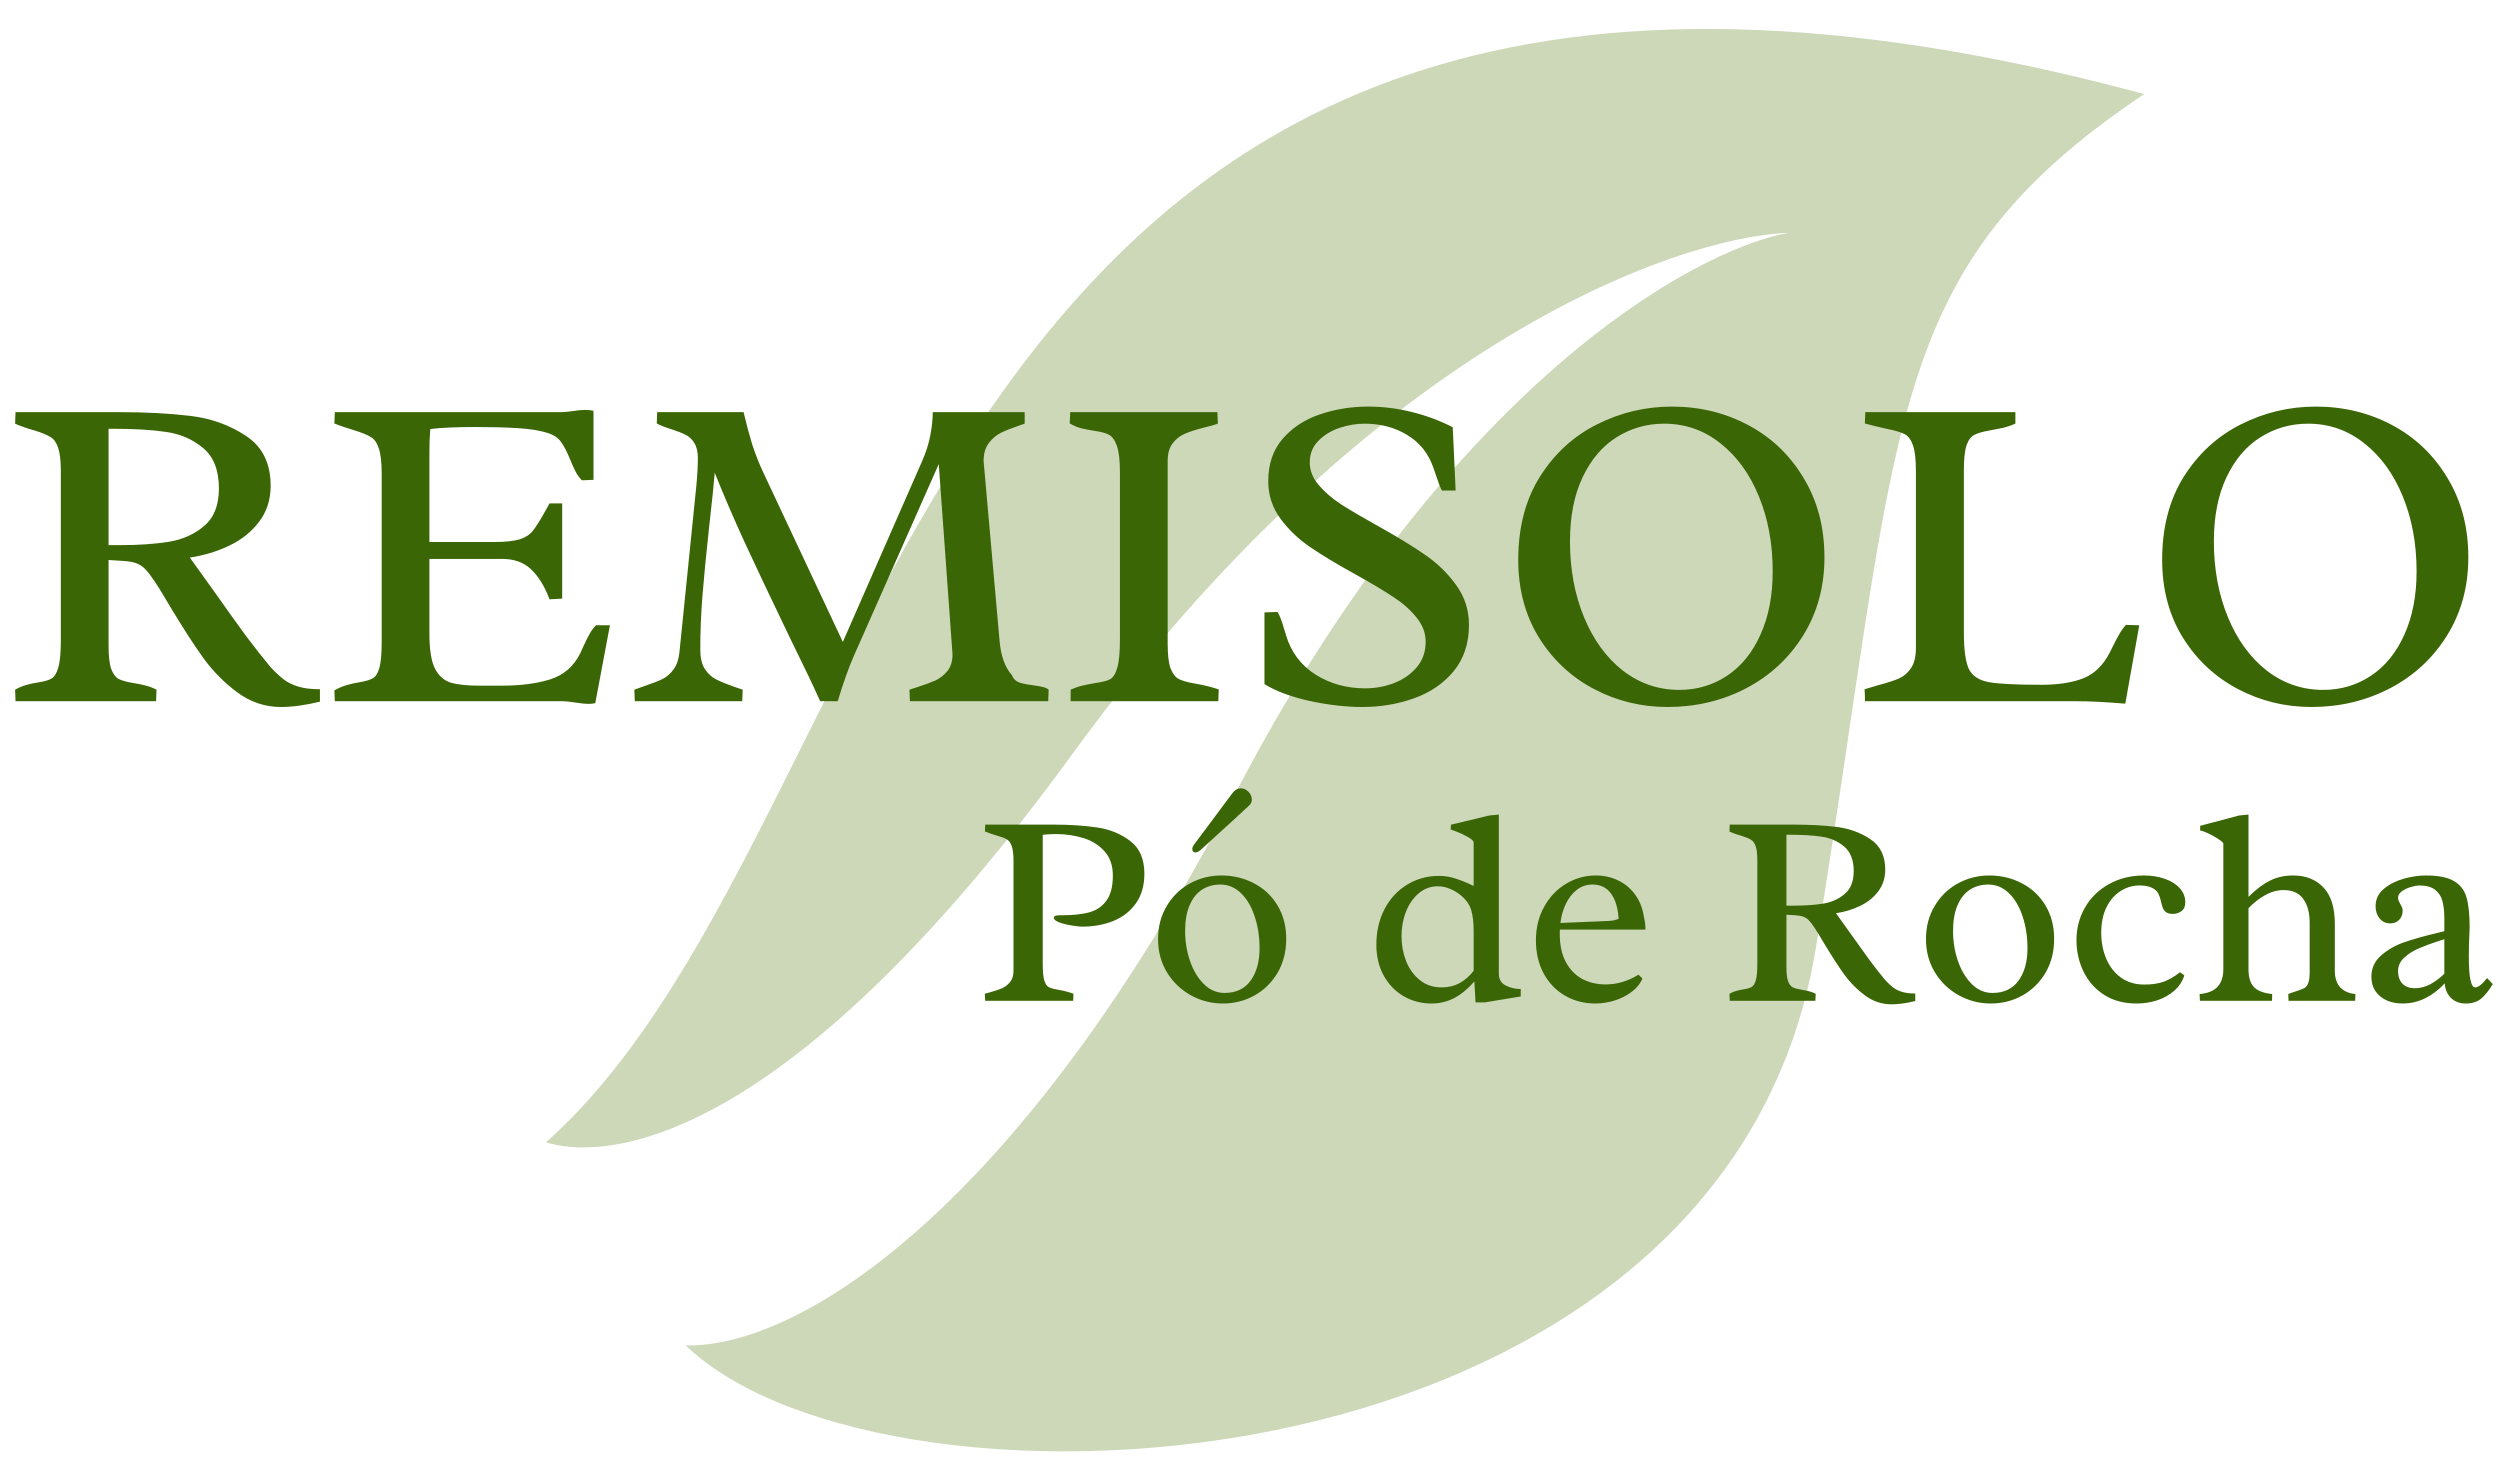
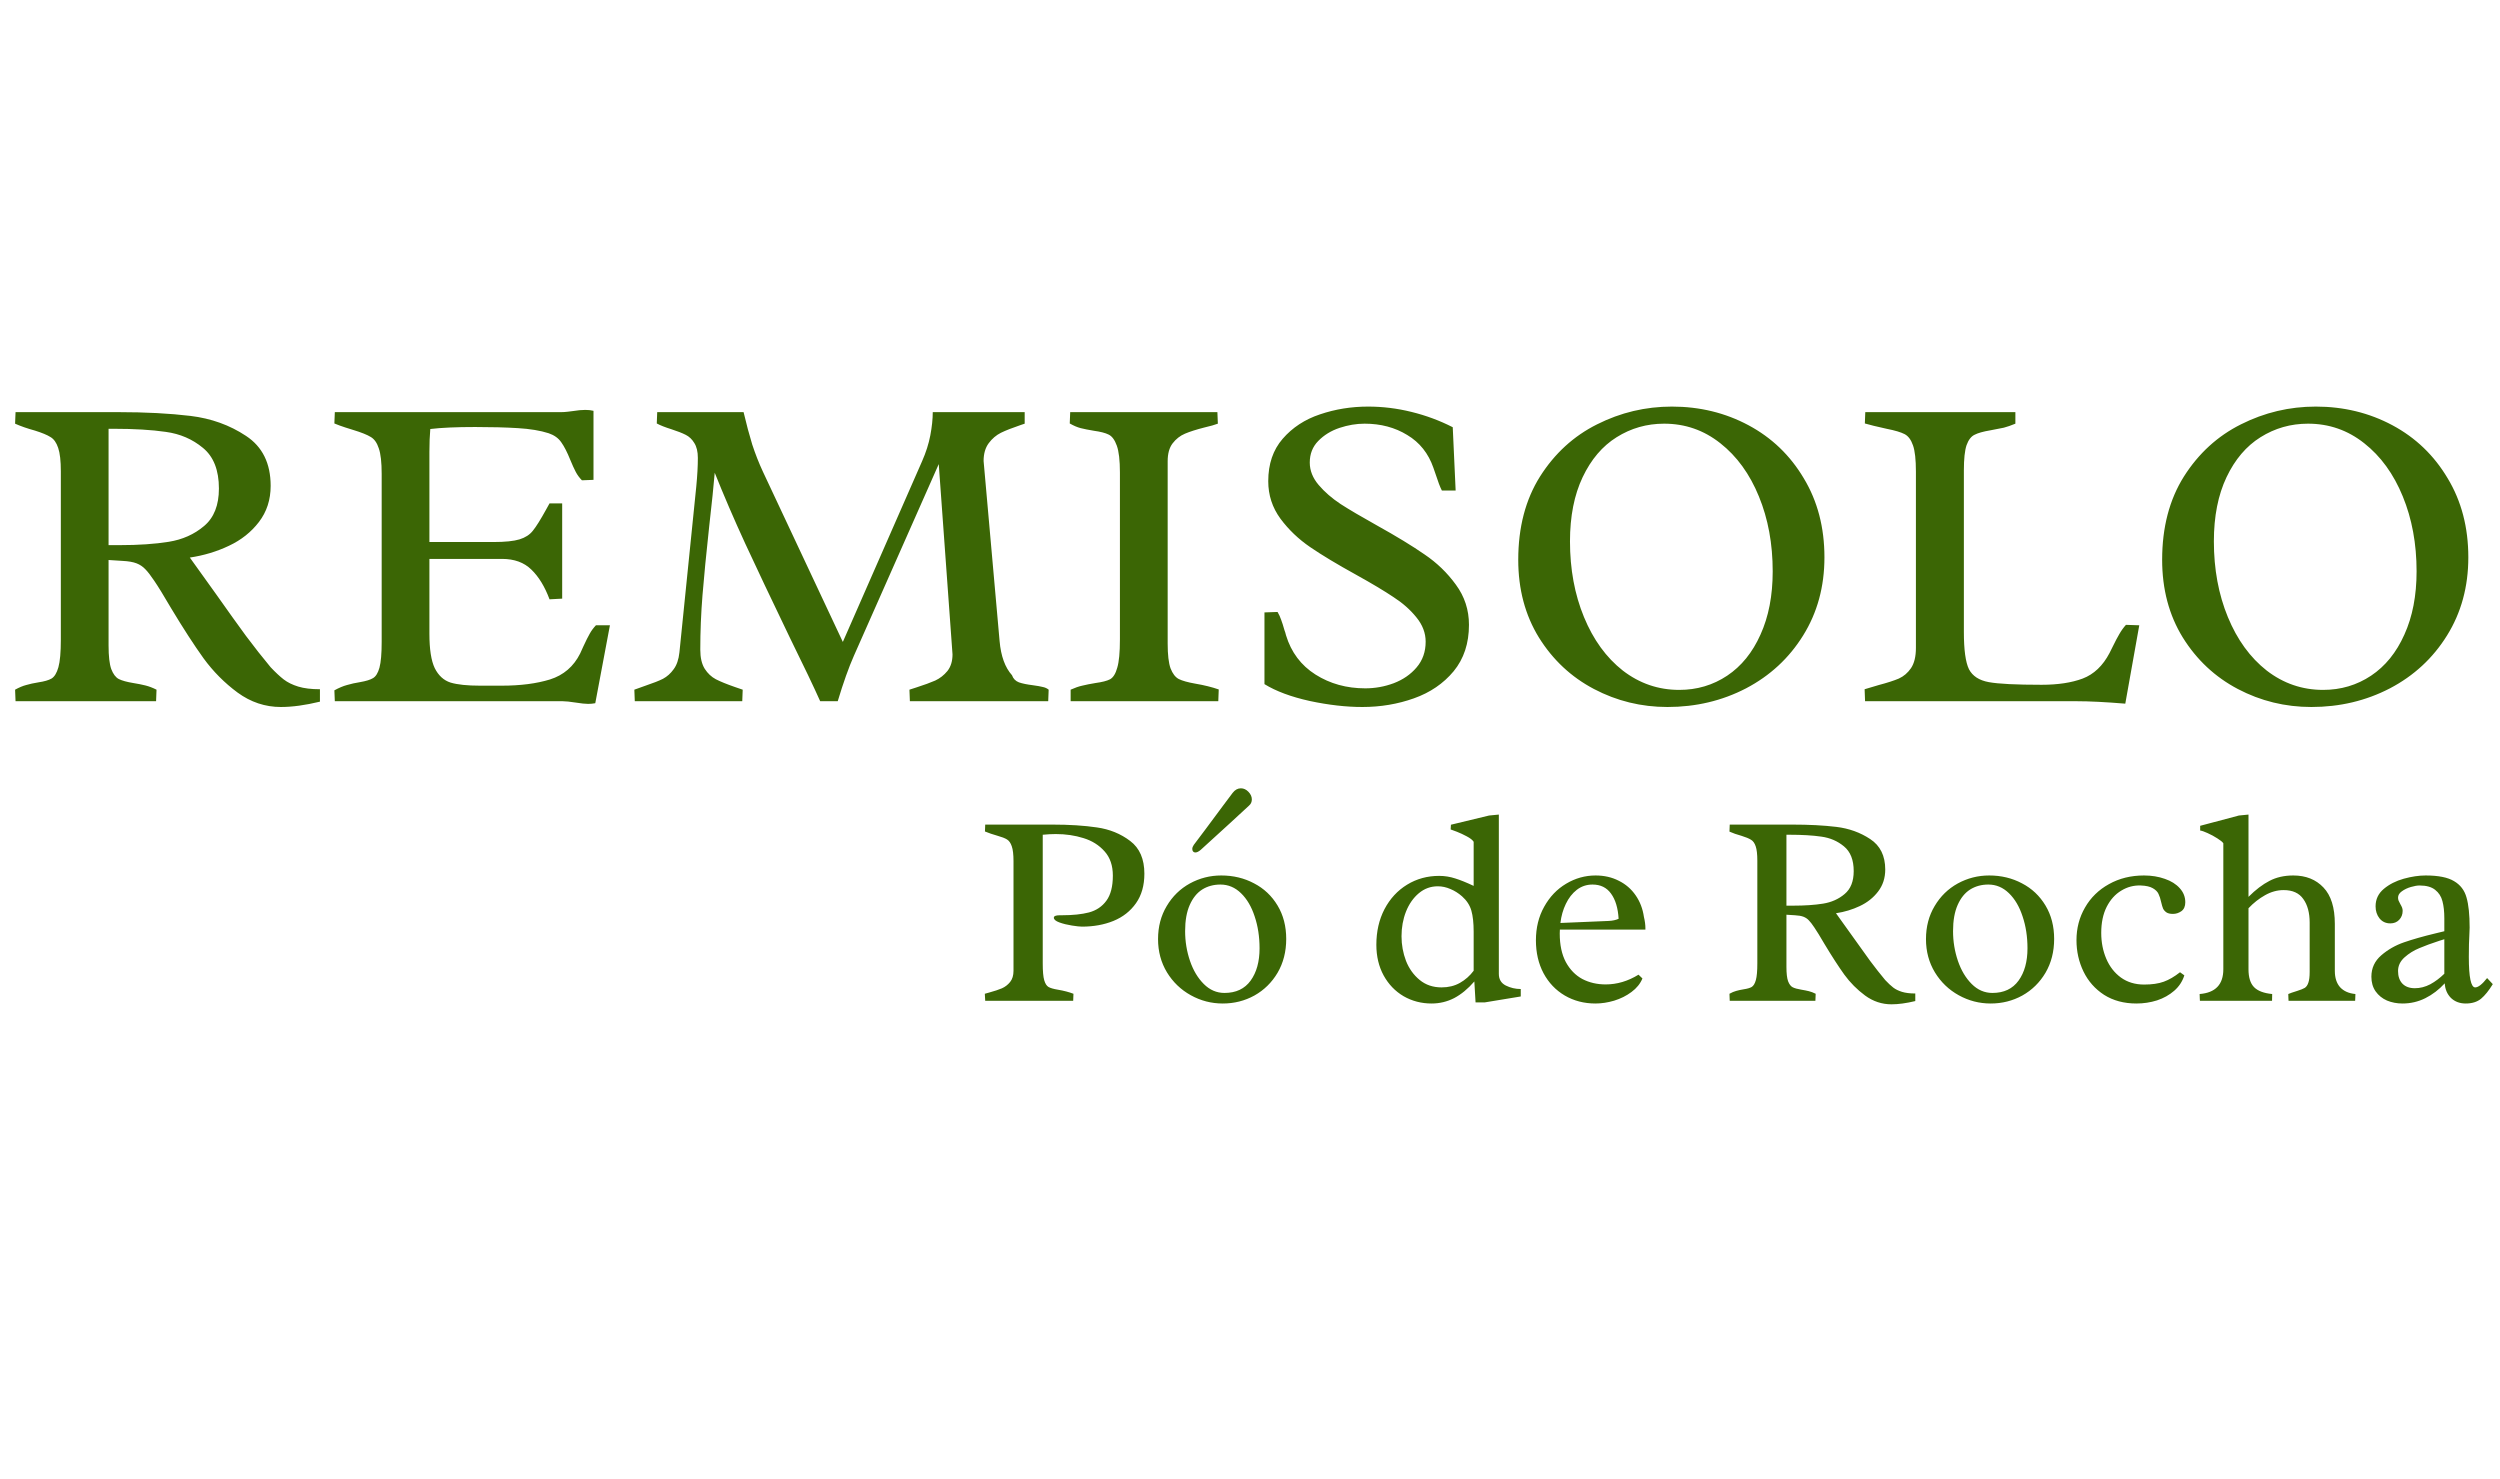
<svg xmlns="http://www.w3.org/2000/svg" width="164" height="97" viewBox="0 0 164 97" fill="none">
-   <path opacity="0.6" d="M140.66 6.17C59.213 -15.789 60.481 53.014 35.818 74.933C39.199 76.019 50.981 76.085 70.363 49.443C89.745 22.802 109.748 15.562 117.327 15.271C110.996 16.426 94.855 25.434 80.944 52.23C67.033 79.026 52.577 88.426 44.981 88.261C58.219 100.977 113.225 98.415 119.123 62.167C124.744 27.623 123.343 17.777 140.66 6.17Z" fill="#ACBE8A" />
  <path d="M10.123 38.106C9.89 37.756 9.691 37.499 9.526 37.334C9.37 37.169 9.181 37.042 8.958 36.955C8.734 36.868 8.428 36.814 8.04 36.795L7.122 36.736V42.344C7.122 43.043 7.181 43.558 7.297 43.888C7.423 44.218 7.588 44.437 7.792 44.544C8.006 44.65 8.322 44.738 8.739 44.806C9.04 44.854 9.307 44.908 9.54 44.966C9.773 45.024 10.016 45.116 10.268 45.243L10.239 46H1.02L0.99 45.243C1.253 45.097 1.495 44.995 1.719 44.937C1.952 44.869 2.219 44.81 2.52 44.762C2.908 44.704 3.195 44.621 3.379 44.514C3.573 44.398 3.724 44.15 3.831 43.772C3.937 43.393 3.991 42.791 3.991 41.965V30.925C3.991 30.235 3.933 29.721 3.816 29.381C3.7 29.032 3.53 28.794 3.306 28.667C3.093 28.531 2.753 28.391 2.287 28.245C1.792 28.109 1.359 27.959 0.99 27.793L1.02 27.036H7.734C9.55 27.036 11.138 27.119 12.497 27.284C13.856 27.449 15.07 27.886 16.138 28.595C17.216 29.303 17.755 30.396 17.755 31.872C17.755 32.785 17.498 33.576 16.983 34.246C16.478 34.906 15.823 35.426 15.017 35.804C14.22 36.183 13.366 36.44 12.453 36.576C12.57 36.732 13.148 37.538 14.187 38.994C14.954 40.082 15.604 40.99 16.138 41.718C16.682 42.446 17.221 43.131 17.755 43.772C18.076 44.111 18.362 44.378 18.614 44.573C18.867 44.767 19.182 44.922 19.561 45.039C19.94 45.155 20.416 45.214 20.988 45.214V46.029C20.027 46.262 19.173 46.379 18.425 46.379C17.396 46.379 16.449 46.063 15.585 45.432C14.73 44.801 13.988 44.053 13.356 43.189C12.735 42.325 12.021 41.223 11.215 39.883C10.739 39.067 10.375 38.475 10.123 38.106ZM7.851 35.761C9.094 35.761 10.167 35.688 11.07 35.542C11.973 35.397 12.745 35.052 13.386 34.508C14.036 33.964 14.361 33.144 14.361 32.047C14.361 30.842 14.012 29.954 13.313 29.381C12.623 28.808 11.812 28.459 10.88 28.332C9.948 28.196 8.802 28.128 7.443 28.128H7.122V35.761H7.851ZM39.05 46.131C38.894 46.16 38.739 46.175 38.583 46.175C38.399 46.175 38.122 46.146 37.753 46.087C37.384 46.029 37.103 46 36.908 46H21.964L21.935 45.286C22.236 45.121 22.513 45.005 22.765 44.937C23.028 44.859 23.314 44.796 23.625 44.747C24.013 44.679 24.295 44.592 24.47 44.485C24.654 44.378 24.795 44.15 24.892 43.801C24.989 43.441 25.038 42.878 25.038 42.111V31.085C25.038 30.328 24.975 29.769 24.848 29.41C24.732 29.051 24.557 28.803 24.324 28.667C24.091 28.522 23.703 28.366 23.159 28.201C23.071 28.172 22.901 28.119 22.649 28.041C22.406 27.963 22.168 27.876 21.935 27.779L21.964 27.036H36.821C36.957 27.036 37.103 27.026 37.258 27.007C37.423 26.988 37.539 26.973 37.608 26.963C37.899 26.915 38.161 26.89 38.394 26.89C38.598 26.89 38.778 26.91 38.933 26.949V31.478L38.175 31.508C38.011 31.343 37.874 31.158 37.768 30.954C37.661 30.75 37.539 30.483 37.404 30.153C37.209 29.668 37.015 29.289 36.821 29.017C36.636 28.745 36.36 28.546 35.991 28.42C35.447 28.245 34.772 28.133 33.966 28.085C33.16 28.036 32.228 28.012 31.17 28.012C29.927 28.012 28.946 28.056 28.227 28.143C28.189 28.58 28.169 29.08 28.169 29.643V35.557H32.364C33.131 35.557 33.704 35.498 34.083 35.382C34.461 35.265 34.753 35.076 34.957 34.814C35.17 34.552 35.462 34.086 35.831 33.416L36.049 33.022H36.879V39.271L36.049 39.315C35.738 38.48 35.34 37.829 34.855 37.363C34.379 36.897 33.738 36.664 32.932 36.664H28.169V41.572C28.169 42.592 28.286 43.344 28.519 43.83C28.762 44.315 29.106 44.631 29.553 44.776C30.009 44.913 30.655 44.98 31.49 44.98H32.917C34.141 44.98 35.194 44.844 36.078 44.573C36.971 44.291 37.632 43.723 38.059 42.868L38.263 42.417C38.438 42.038 38.578 41.757 38.685 41.572C38.792 41.378 38.928 41.194 39.093 41.019H40.011L39.05 46.131ZM65.573 42.053C65.66 43.043 65.932 43.791 66.388 44.296C66.466 44.519 66.617 44.675 66.84 44.762C67.063 44.84 67.369 44.903 67.758 44.951C68.049 44.99 68.267 45.029 68.413 45.068C68.559 45.097 68.685 45.155 68.792 45.243L68.763 46H59.688L59.659 45.243L60.111 45.097C60.626 44.932 61.038 44.781 61.349 44.645C61.66 44.5 61.927 44.291 62.15 44.019C62.373 43.737 62.485 43.373 62.485 42.927L61.582 30.444L56.018 43.014C55.678 43.781 55.324 44.776 54.955 46H53.804C53.406 45.107 52.741 43.713 51.809 41.82C50.585 39.276 49.609 37.217 48.881 35.644C48.153 34.061 47.488 32.517 46.886 31.012C46.818 31.838 46.696 33.017 46.521 34.552C46.327 36.338 46.182 37.834 46.084 39.038C45.987 40.242 45.939 41.436 45.939 42.621C45.939 43.145 46.036 43.563 46.23 43.873C46.424 44.175 46.667 44.403 46.958 44.558C47.259 44.713 47.677 44.883 48.211 45.068L48.721 45.243L48.692 46H41.642L41.613 45.243C41.691 45.214 41.948 45.121 42.385 44.966C42.851 44.81 43.22 44.665 43.492 44.529C43.764 44.383 43.997 44.175 44.191 43.903C44.395 43.631 44.521 43.262 44.57 42.796L45.677 31.901C45.745 31.202 45.779 30.58 45.779 30.037C45.779 29.629 45.701 29.303 45.546 29.061C45.4 28.818 45.211 28.638 44.977 28.522C44.745 28.405 44.434 28.284 44.045 28.158C43.638 28.031 43.317 27.905 43.084 27.779L43.113 27.036H48.779C48.964 27.823 49.153 28.531 49.347 29.163C49.551 29.784 49.784 30.376 50.046 30.939L55.29 42.111L60.489 30.255C60.742 29.682 60.922 29.119 61.028 28.565C61.135 28.002 61.189 27.492 61.189 27.036H67.219V27.793L66.957 27.881C66.413 28.065 65.981 28.235 65.66 28.391C65.35 28.546 65.082 28.774 64.859 29.075C64.636 29.376 64.524 29.765 64.524 30.24L65.573 42.053ZM76.599 42.213C76.599 42.951 76.662 43.495 76.788 43.844C76.924 44.194 77.104 44.427 77.327 44.544C77.56 44.66 77.924 44.762 78.419 44.849C78.992 44.946 79.502 45.073 79.949 45.228L79.92 46H70.234V45.243C70.515 45.116 70.768 45.029 70.991 44.98C71.224 44.922 71.515 44.864 71.865 44.806C72.302 44.747 72.622 44.665 72.826 44.558C73.03 44.441 73.186 44.189 73.292 43.801C73.409 43.412 73.467 42.796 73.467 41.951V30.998C73.467 30.201 73.399 29.614 73.263 29.235C73.127 28.857 72.948 28.614 72.724 28.507C72.511 28.4 72.19 28.318 71.763 28.259C71.413 28.201 71.122 28.143 70.889 28.085C70.666 28.026 70.428 27.924 70.175 27.779L70.205 27.036H79.861L79.891 27.793C79.686 27.871 79.395 27.954 79.016 28.041C78.483 28.177 78.055 28.313 77.735 28.449C77.414 28.585 77.142 28.798 76.919 29.09C76.706 29.371 76.599 29.76 76.599 30.255V42.213ZM83.808 40.145C83.906 40.31 83.983 40.48 84.042 40.654C84.109 40.829 84.182 41.057 84.26 41.339C84.299 41.436 84.333 41.548 84.362 41.674C84.702 42.791 85.348 43.65 86.299 44.252C87.251 44.854 88.338 45.155 89.562 45.155C90.203 45.155 90.824 45.044 91.426 44.82C92.038 44.587 92.538 44.242 92.926 43.786C93.325 43.32 93.523 42.757 93.523 42.096C93.523 41.524 93.32 40.99 92.912 40.494C92.514 39.999 92.014 39.557 91.412 39.169C90.819 38.771 89.999 38.28 88.95 37.698C87.717 37.018 86.717 36.416 85.95 35.892C85.183 35.367 84.532 34.746 83.998 34.027C83.464 33.299 83.197 32.479 83.197 31.566C83.197 30.439 83.512 29.512 84.144 28.784C84.784 28.046 85.6 27.512 86.591 27.182C87.591 26.842 88.644 26.672 89.751 26.672C90.703 26.672 91.65 26.788 92.591 27.021C93.543 27.255 94.446 27.59 95.3 28.026L95.49 32.178H94.587C94.47 31.954 94.334 31.6 94.179 31.114L94.033 30.692C93.703 29.74 93.13 29.022 92.315 28.536C91.509 28.041 90.576 27.793 89.518 27.793C88.974 27.793 88.426 27.886 87.872 28.07C87.319 28.255 86.853 28.541 86.474 28.93C86.105 29.308 85.921 29.779 85.921 30.342C85.921 30.867 86.115 31.357 86.503 31.813C86.891 32.27 87.372 32.687 87.945 33.066C88.518 33.435 89.309 33.901 90.319 34.464C91.611 35.183 92.654 35.819 93.451 36.372C94.257 36.916 94.941 37.576 95.504 38.353C96.077 39.13 96.364 40.009 96.364 40.99C96.364 42.203 96.029 43.218 95.359 44.034C94.689 44.84 93.82 45.432 92.752 45.811C91.693 46.189 90.567 46.379 89.372 46.379C88.304 46.379 87.154 46.248 85.921 45.985C84.697 45.714 83.707 45.345 82.949 44.879V40.174L83.808 40.145ZM109.676 26.672C111.502 26.672 113.177 27.08 114.701 27.895C116.226 28.711 117.435 29.871 118.328 31.377C119.231 32.872 119.683 34.6 119.683 36.562C119.683 38.484 119.217 40.193 118.284 41.689C117.362 43.174 116.114 44.33 114.541 45.155C112.968 45.971 111.249 46.379 109.385 46.379C107.666 46.379 106.059 45.985 104.564 45.199C103.069 44.412 101.865 43.286 100.952 41.82C100.049 40.353 99.597 38.654 99.597 36.722C99.597 34.595 100.073 32.775 101.025 31.26C101.986 29.745 103.234 28.604 104.768 27.837C106.312 27.06 107.948 26.672 109.676 26.672ZM110.157 45.257C111.322 45.257 112.371 44.946 113.303 44.325C114.235 43.703 114.964 42.805 115.488 41.63C116.022 40.456 116.289 39.072 116.289 37.479C116.289 35.673 115.988 34.037 115.386 32.571C114.784 31.095 113.939 29.93 112.852 29.075C111.774 28.221 110.545 27.793 109.167 27.793C108.031 27.793 106.992 28.09 106.05 28.682C105.117 29.265 104.375 30.138 103.821 31.304C103.268 32.469 102.991 33.872 102.991 35.513C102.991 37.339 103.297 38.994 103.909 40.48C104.52 41.965 105.37 43.136 106.457 43.99C107.555 44.835 108.788 45.257 110.157 45.257ZM125.684 30.939C125.684 30.153 125.621 29.58 125.494 29.221C125.368 28.852 125.184 28.604 124.941 28.478C124.698 28.352 124.305 28.235 123.761 28.128C123.101 27.983 122.625 27.866 122.334 27.779L122.363 27.036H132.209V27.793C131.927 27.91 131.675 27.997 131.451 28.056C131.228 28.104 130.932 28.162 130.563 28.23C130.097 28.308 129.752 28.405 129.529 28.522C129.306 28.628 129.131 28.857 129.005 29.206C128.888 29.556 128.83 30.104 128.83 30.852V41.456C128.83 42.631 128.941 43.446 129.165 43.903C129.398 44.349 129.83 44.631 130.461 44.747C131.092 44.864 132.248 44.922 133.928 44.922C134.996 44.922 135.894 44.786 136.622 44.514C137.36 44.233 137.948 43.674 138.385 42.839L138.603 42.402C138.758 42.082 138.899 41.815 139.025 41.601C139.152 41.378 139.297 41.174 139.462 40.99L140.336 41.019L139.419 46.16C138.118 46.053 137.054 46 136.229 46H122.348L122.319 45.214C122.465 45.165 122.775 45.073 123.251 44.937C123.805 44.791 124.242 44.65 124.562 44.514C124.883 44.369 125.15 44.141 125.363 43.83C125.577 43.509 125.684 43.068 125.684 42.504V30.939ZM151.916 26.672C153.741 26.672 155.416 27.08 156.941 27.895C158.465 28.711 159.674 29.871 160.567 31.377C161.47 32.872 161.922 34.6 161.922 36.562C161.922 38.484 161.456 40.193 160.524 41.689C159.601 43.174 158.354 44.33 156.78 45.155C155.207 45.971 153.489 46.379 151.624 46.379C149.906 46.379 148.299 45.985 146.803 45.199C145.308 44.412 144.104 43.286 143.191 41.82C142.288 40.353 141.837 38.654 141.837 36.722C141.837 34.595 142.312 32.775 143.264 31.26C144.225 29.745 145.473 28.604 147.007 27.837C148.551 27.06 150.187 26.672 151.916 26.672ZM152.396 45.257C153.562 45.257 154.61 44.946 155.542 44.325C156.475 43.703 157.203 42.805 157.727 41.63C158.261 40.456 158.528 39.072 158.528 37.479C158.528 35.673 158.227 34.037 157.625 32.571C157.023 31.095 156.178 29.93 155.091 29.075C154.013 28.221 152.785 27.793 151.406 27.793C150.27 27.793 149.231 28.09 148.289 28.682C147.357 29.265 146.614 30.138 146.06 31.304C145.507 32.469 145.23 33.872 145.23 35.513C145.23 37.339 145.536 38.994 146.148 40.48C146.76 41.965 147.609 43.136 148.697 43.99C149.794 44.835 151.027 45.257 152.396 45.257Z" fill="#3B6605" />
  <path d="M66.486 56.499C66.486 56.055 66.448 55.726 66.371 55.513C66.299 55.3 66.196 55.152 66.06 55.069C65.93 54.986 65.716 54.904 65.421 54.821C65.125 54.738 64.855 54.646 64.613 54.545L64.63 54.093H69.034C70.147 54.093 71.121 54.155 71.955 54.279C72.79 54.398 73.518 54.694 74.139 55.167C74.761 55.635 75.071 56.351 75.071 57.316C75.071 58.085 74.888 58.73 74.521 59.251C74.154 59.772 73.66 60.16 73.038 60.414C72.423 60.663 71.736 60.787 70.978 60.787C70.842 60.787 70.623 60.763 70.321 60.716C70.019 60.669 69.744 60.601 69.496 60.512C69.253 60.423 69.132 60.319 69.132 60.201C69.132 60.094 69.262 60.041 69.522 60.041H69.656C70.372 60.041 70.967 59.979 71.44 59.855C71.919 59.725 72.298 59.47 72.576 59.091C72.861 58.706 73.003 58.156 73.003 57.44C73.003 56.783 72.822 56.253 72.461 55.851C72.1 55.442 71.638 55.152 71.076 54.98C70.514 54.803 69.91 54.714 69.265 54.714C69.004 54.714 68.717 54.729 68.404 54.759V63.211C68.404 63.714 68.436 64.078 68.501 64.303C68.566 64.528 68.661 64.676 68.785 64.747C68.91 64.818 69.114 64.877 69.398 64.924C69.783 64.989 70.123 65.078 70.419 65.191L70.401 65.652H64.63L64.604 65.191L64.888 65.111C65.237 65.016 65.515 64.924 65.722 64.835C65.936 64.741 66.116 64.602 66.264 64.418C66.412 64.235 66.486 63.989 66.486 63.681V56.499ZM80.114 57.431C80.901 57.431 81.618 57.603 82.263 57.946C82.914 58.283 83.429 58.769 83.808 59.402C84.186 60.029 84.376 60.76 84.376 61.595C84.376 62.429 84.186 63.169 83.808 63.815C83.429 64.454 82.923 64.951 82.289 65.306C81.656 65.655 80.964 65.83 80.212 65.83C79.466 65.83 78.768 65.649 78.117 65.288C77.466 64.927 76.945 64.427 76.554 63.788C76.163 63.143 75.968 62.415 75.968 61.604C75.968 60.793 76.157 60.071 76.536 59.438C76.915 58.798 77.421 58.304 78.055 57.955C78.694 57.606 79.38 57.431 80.114 57.431ZM80.327 65.137C81.079 65.137 81.65 64.868 82.041 64.329C82.431 63.791 82.627 63.084 82.627 62.208C82.627 61.45 82.52 60.754 82.307 60.121C82.1 59.482 81.801 58.973 81.41 58.594C81.02 58.215 80.57 58.026 80.061 58.026C79.611 58.026 79.212 58.135 78.862 58.354C78.519 58.573 78.247 58.911 78.046 59.367C77.844 59.822 77.744 60.393 77.744 61.08C77.744 61.755 77.85 62.406 78.063 63.033C78.276 63.655 78.578 64.161 78.969 64.551C79.36 64.942 79.812 65.137 80.327 65.137ZM78.774 55.744C78.638 55.862 78.519 55.922 78.418 55.922C78.353 55.922 78.303 55.901 78.267 55.859C78.232 55.818 78.214 55.762 78.214 55.691C78.214 55.608 78.247 55.519 78.312 55.425C78.661 54.969 79.306 54.105 80.247 52.832L80.86 52.015C81.014 51.814 81.194 51.713 81.402 51.713C81.585 51.713 81.751 51.79 81.899 51.944C82.047 52.098 82.121 52.264 82.121 52.441C82.121 52.607 82.059 52.743 81.934 52.85C81.567 53.181 81.15 53.566 80.683 54.004C79.635 54.963 78.999 55.543 78.774 55.744ZM96.672 55.22C96.596 55.102 96.445 54.983 96.22 54.865C96.001 54.747 95.785 54.646 95.572 54.563C95.364 54.48 95.228 54.43 95.163 54.412L95.181 54.102L97.684 53.498L98.324 53.436V63.886C98.324 64.241 98.475 64.495 98.777 64.649C99.084 64.803 99.413 64.88 99.762 64.88V65.368L97.391 65.759H96.797L96.717 64.383C96.297 64.868 95.856 65.232 95.394 65.475C94.932 65.712 94.438 65.83 93.911 65.83C93.242 65.83 92.63 65.67 92.073 65.35C91.523 65.025 91.088 64.572 90.768 63.992C90.449 63.406 90.289 62.734 90.289 61.977C90.289 61.107 90.466 60.328 90.822 59.642C91.183 58.955 91.677 58.419 92.304 58.035C92.932 57.65 93.633 57.458 94.408 57.458C94.769 57.458 95.122 57.514 95.465 57.626C95.808 57.733 96.211 57.896 96.672 58.115V55.22ZM96.672 61.124C96.672 60.55 96.622 60.089 96.522 59.739C96.421 59.384 96.217 59.071 95.909 58.798C95.672 58.591 95.418 58.431 95.145 58.319C94.873 58.2 94.598 58.141 94.32 58.141C93.852 58.141 93.438 58.292 93.077 58.594C92.716 58.896 92.434 59.298 92.233 59.801C92.038 60.299 91.94 60.837 91.94 61.417C91.94 61.98 92.038 62.518 92.233 63.033C92.434 63.542 92.733 63.959 93.13 64.285C93.526 64.611 94.006 64.773 94.568 64.773C95.018 64.773 95.418 64.676 95.767 64.48C96.122 64.279 96.424 64.013 96.672 63.681V61.124ZM102.328 60.982C102.322 61.041 102.319 61.127 102.319 61.24C102.319 61.986 102.452 62.61 102.719 63.113C102.991 63.61 103.352 63.98 103.802 64.223C104.257 64.46 104.767 64.578 105.329 64.578C106.075 64.578 106.794 64.365 107.486 63.939L107.744 64.187C107.602 64.531 107.362 64.827 107.025 65.075C106.693 65.324 106.314 65.513 105.888 65.644C105.468 65.768 105.06 65.83 104.663 65.83C103.917 65.83 103.245 65.655 102.648 65.306C102.056 64.957 101.591 64.469 101.254 63.841C100.922 63.214 100.756 62.495 100.756 61.684C100.756 60.861 100.937 60.127 101.298 59.482C101.659 58.831 102.139 58.328 102.736 57.973C103.34 57.611 103.985 57.431 104.672 57.431C105.234 57.431 105.74 57.546 106.19 57.777C106.646 58.002 107.016 58.322 107.3 58.736C107.584 59.145 107.764 59.615 107.841 60.148C107.907 60.42 107.939 60.672 107.939 60.902V60.982H102.328ZM105.524 60.414C105.785 60.402 106.004 60.355 106.181 60.272C106.14 59.568 105.974 59.017 105.684 58.621C105.4 58.224 104.994 58.026 104.468 58.026C104.083 58.026 103.74 58.141 103.438 58.372C103.142 58.603 102.902 58.911 102.719 59.295C102.535 59.674 102.417 60.092 102.363 60.547L105.524 60.414ZM119.019 60.84C118.877 60.627 118.756 60.47 118.655 60.37C118.561 60.269 118.445 60.192 118.309 60.139C118.173 60.086 117.986 60.053 117.75 60.041L117.19 60.006V63.424C117.19 63.85 117.226 64.164 117.297 64.365C117.374 64.566 117.474 64.699 117.599 64.764C117.729 64.83 117.921 64.883 118.176 64.924C118.359 64.954 118.522 64.987 118.664 65.022C118.806 65.058 118.954 65.114 119.108 65.191L119.09 65.652H113.47L113.453 65.191C113.612 65.102 113.76 65.04 113.896 65.004C114.038 64.963 114.201 64.927 114.385 64.898C114.622 64.862 114.796 64.812 114.909 64.747C115.027 64.676 115.119 64.525 115.184 64.294C115.249 64.063 115.281 63.696 115.281 63.193V56.463C115.281 56.043 115.246 55.729 115.175 55.522C115.104 55.309 115 55.164 114.864 55.087C114.734 55.004 114.527 54.918 114.243 54.83C113.941 54.747 113.677 54.655 113.453 54.554L113.47 54.093H117.563C118.67 54.093 119.638 54.143 120.466 54.244C121.295 54.344 122.035 54.611 122.686 55.043C123.343 55.475 123.672 56.141 123.672 57.04C123.672 57.597 123.515 58.079 123.201 58.487C122.893 58.89 122.494 59.207 122.002 59.438C121.517 59.668 120.996 59.825 120.44 59.908C120.511 60.003 120.863 60.494 121.496 61.382C121.964 62.045 122.36 62.598 122.686 63.042C123.017 63.486 123.346 63.903 123.672 64.294C123.867 64.501 124.041 64.664 124.195 64.782C124.349 64.901 124.542 64.995 124.772 65.066C125.003 65.137 125.293 65.173 125.643 65.173V65.67C125.057 65.812 124.536 65.883 124.08 65.883C123.453 65.883 122.875 65.691 122.349 65.306C121.828 64.921 121.375 64.466 120.99 63.939C120.611 63.412 120.176 62.74 119.685 61.923C119.395 61.426 119.173 61.065 119.019 60.84ZM117.634 59.411C118.392 59.411 119.046 59.367 119.596 59.278C120.147 59.189 120.617 58.979 121.008 58.647C121.405 58.316 121.603 57.816 121.603 57.147C121.603 56.413 121.39 55.871 120.964 55.522C120.543 55.173 120.049 54.96 119.481 54.883C118.913 54.8 118.214 54.759 117.386 54.759H117.19V59.411H117.634ZM130.49 57.431C131.277 57.431 131.994 57.603 132.639 57.946C133.29 58.283 133.805 58.769 134.184 59.402C134.562 60.029 134.752 60.76 134.752 61.595C134.752 62.429 134.562 63.169 134.184 63.815C133.805 64.454 133.299 64.951 132.665 65.306C132.032 65.655 131.339 65.83 130.588 65.83C129.842 65.83 129.144 65.649 128.492 65.288C127.841 64.927 127.321 64.427 126.93 63.788C126.539 63.143 126.344 62.415 126.344 61.604C126.344 60.793 126.533 60.071 126.912 59.438C127.291 58.798 127.797 58.304 128.43 57.955C129.07 57.606 129.756 57.431 130.49 57.431ZM130.703 65.137C131.455 65.137 132.026 64.868 132.417 64.329C132.807 63.791 133.003 63.084 133.003 62.208C133.003 61.45 132.896 60.754 132.683 60.121C132.476 59.482 132.177 58.973 131.786 58.594C131.396 58.215 130.946 58.026 130.437 58.026C129.987 58.026 129.587 58.135 129.238 58.354C128.895 58.573 128.623 58.911 128.421 59.367C128.22 59.822 128.12 60.393 128.12 61.08C128.12 61.755 128.226 62.406 128.439 63.033C128.652 63.655 128.954 64.161 129.345 64.551C129.735 64.942 130.188 65.137 130.703 65.137ZM143.293 63.983C143.168 64.38 142.946 64.717 142.627 64.995C142.307 65.273 141.931 65.484 141.499 65.626C141.067 65.762 140.617 65.83 140.15 65.83C139.333 65.83 138.626 65.641 138.028 65.262C137.436 64.877 136.986 64.368 136.678 63.735C136.371 63.101 136.217 62.415 136.217 61.675C136.217 60.894 136.403 60.18 136.776 59.535C137.149 58.884 137.673 58.372 138.347 57.999C139.022 57.62 139.789 57.431 140.647 57.431C141.144 57.431 141.6 57.505 142.014 57.653C142.429 57.795 142.754 57.999 142.991 58.266C143.234 58.532 143.355 58.84 143.355 59.189C143.355 59.455 143.269 59.651 143.097 59.775C142.926 59.893 142.742 59.952 142.547 59.952C142.363 59.952 142.221 59.92 142.121 59.855C142.02 59.784 141.946 59.701 141.899 59.606C141.857 59.506 141.816 59.367 141.775 59.189C141.727 58.964 141.668 58.781 141.597 58.638C141.532 58.496 141.408 58.372 141.224 58.266C141.041 58.159 140.777 58.1 140.434 58.088C139.978 58.07 139.552 58.183 139.155 58.425C138.759 58.662 138.439 59.017 138.197 59.491C137.96 59.964 137.841 60.532 137.841 61.195C137.841 61.811 137.951 62.376 138.17 62.891C138.389 63.406 138.709 63.818 139.129 64.125C139.555 64.433 140.064 64.587 140.656 64.587C141.171 64.587 141.6 64.525 141.943 64.4C142.287 64.276 142.642 64.069 143.009 63.779L143.293 63.983ZM153.165 63.69C153.165 64.146 153.281 64.504 153.512 64.764C153.748 65.019 154.083 65.167 154.515 65.208C154.515 65.297 154.512 65.386 154.506 65.475C154.5 65.558 154.497 65.617 154.497 65.652H150.129C150.129 65.617 150.126 65.558 150.12 65.475C150.114 65.386 150.111 65.297 150.111 65.208C150.212 65.161 150.407 65.093 150.697 65.004C150.922 64.933 151.085 64.868 151.186 64.809C151.292 64.744 151.372 64.631 151.425 64.472C151.484 64.312 151.514 64.072 151.514 63.752V60.529C151.514 59.878 151.375 59.361 151.097 58.976C150.825 58.585 150.395 58.39 149.809 58.39C149.389 58.39 148.981 58.502 148.584 58.727C148.194 58.946 147.833 59.23 147.501 59.58V63.584C147.501 64.116 147.622 64.507 147.865 64.756C148.108 65.004 148.504 65.155 149.055 65.208L149.046 65.652H144.314C144.314 65.617 144.311 65.558 144.305 65.475C144.299 65.386 144.296 65.297 144.296 65.208C145.332 65.126 145.85 64.584 145.85 63.584V55.318C145.791 55.229 145.66 55.123 145.459 54.998C145.258 54.868 145.045 54.753 144.82 54.652C144.601 54.551 144.438 54.495 144.331 54.483V54.173L146.871 53.498L147.501 53.436V58.834C147.969 58.366 148.427 58.017 148.877 57.786C149.327 57.549 149.848 57.431 150.44 57.431C151.263 57.431 151.922 57.694 152.42 58.221C152.917 58.742 153.165 59.538 153.165 60.609V63.69ZM160.348 60.245C160.348 59.801 160.307 59.426 160.224 59.118C160.147 58.81 159.987 58.562 159.744 58.372C159.508 58.183 159.167 58.088 158.723 58.088C158.569 58.088 158.38 58.12 158.155 58.186C157.93 58.251 157.732 58.345 157.56 58.47C157.395 58.588 157.312 58.727 157.312 58.887C157.312 58.952 157.324 59.017 157.347 59.082C157.371 59.142 157.409 59.218 157.463 59.313C157.516 59.402 157.554 59.479 157.578 59.544C157.602 59.609 157.614 59.677 157.614 59.748C157.614 59.985 157.537 60.183 157.383 60.343C157.235 60.497 157.042 60.574 156.806 60.574C156.51 60.574 156.273 60.464 156.095 60.245C155.924 60.026 155.838 59.763 155.838 59.455C155.838 58.994 156.018 58.612 156.379 58.31C156.74 58.008 157.176 57.786 157.685 57.644C158.2 57.502 158.679 57.431 159.123 57.431C159.957 57.431 160.579 57.555 160.987 57.804C161.402 58.047 161.674 58.405 161.804 58.878C161.94 59.346 162.008 60.003 162.008 60.849L161.991 61.293C161.985 61.423 161.976 61.639 161.964 61.941C161.958 62.243 161.955 62.521 161.955 62.776C161.955 64.108 162.094 64.773 162.372 64.773C162.574 64.773 162.834 64.569 163.154 64.161L163.527 64.56C163.266 64.987 163.009 65.306 162.754 65.519C162.5 65.726 162.165 65.83 161.751 65.83C161.36 65.83 161.038 65.709 160.783 65.466C160.535 65.217 160.398 64.898 160.375 64.507C159.996 64.921 159.57 65.247 159.096 65.484C158.629 65.715 158.131 65.83 157.605 65.83C157.238 65.83 156.897 65.765 156.584 65.635C156.276 65.499 156.027 65.297 155.838 65.031C155.654 64.764 155.563 64.445 155.563 64.072C155.563 63.51 155.779 63.042 156.211 62.669C156.643 62.296 157.14 62.012 157.702 61.817C158.265 61.622 158.951 61.426 159.762 61.231C159.833 61.219 160.028 61.172 160.348 61.089V60.245ZM160.348 61.613C160.259 61.642 160.147 61.678 160.011 61.719C159.502 61.885 159.067 62.045 158.706 62.199C158.345 62.347 158.022 62.548 157.738 62.802C157.454 63.057 157.312 63.356 157.312 63.699C157.312 64.048 157.406 64.323 157.596 64.525C157.791 64.726 158.063 64.827 158.413 64.827C158.762 64.827 159.099 64.741 159.425 64.569C159.75 64.392 160.058 64.161 160.348 63.877V61.613Z" fill="#3B6605" />
</svg>